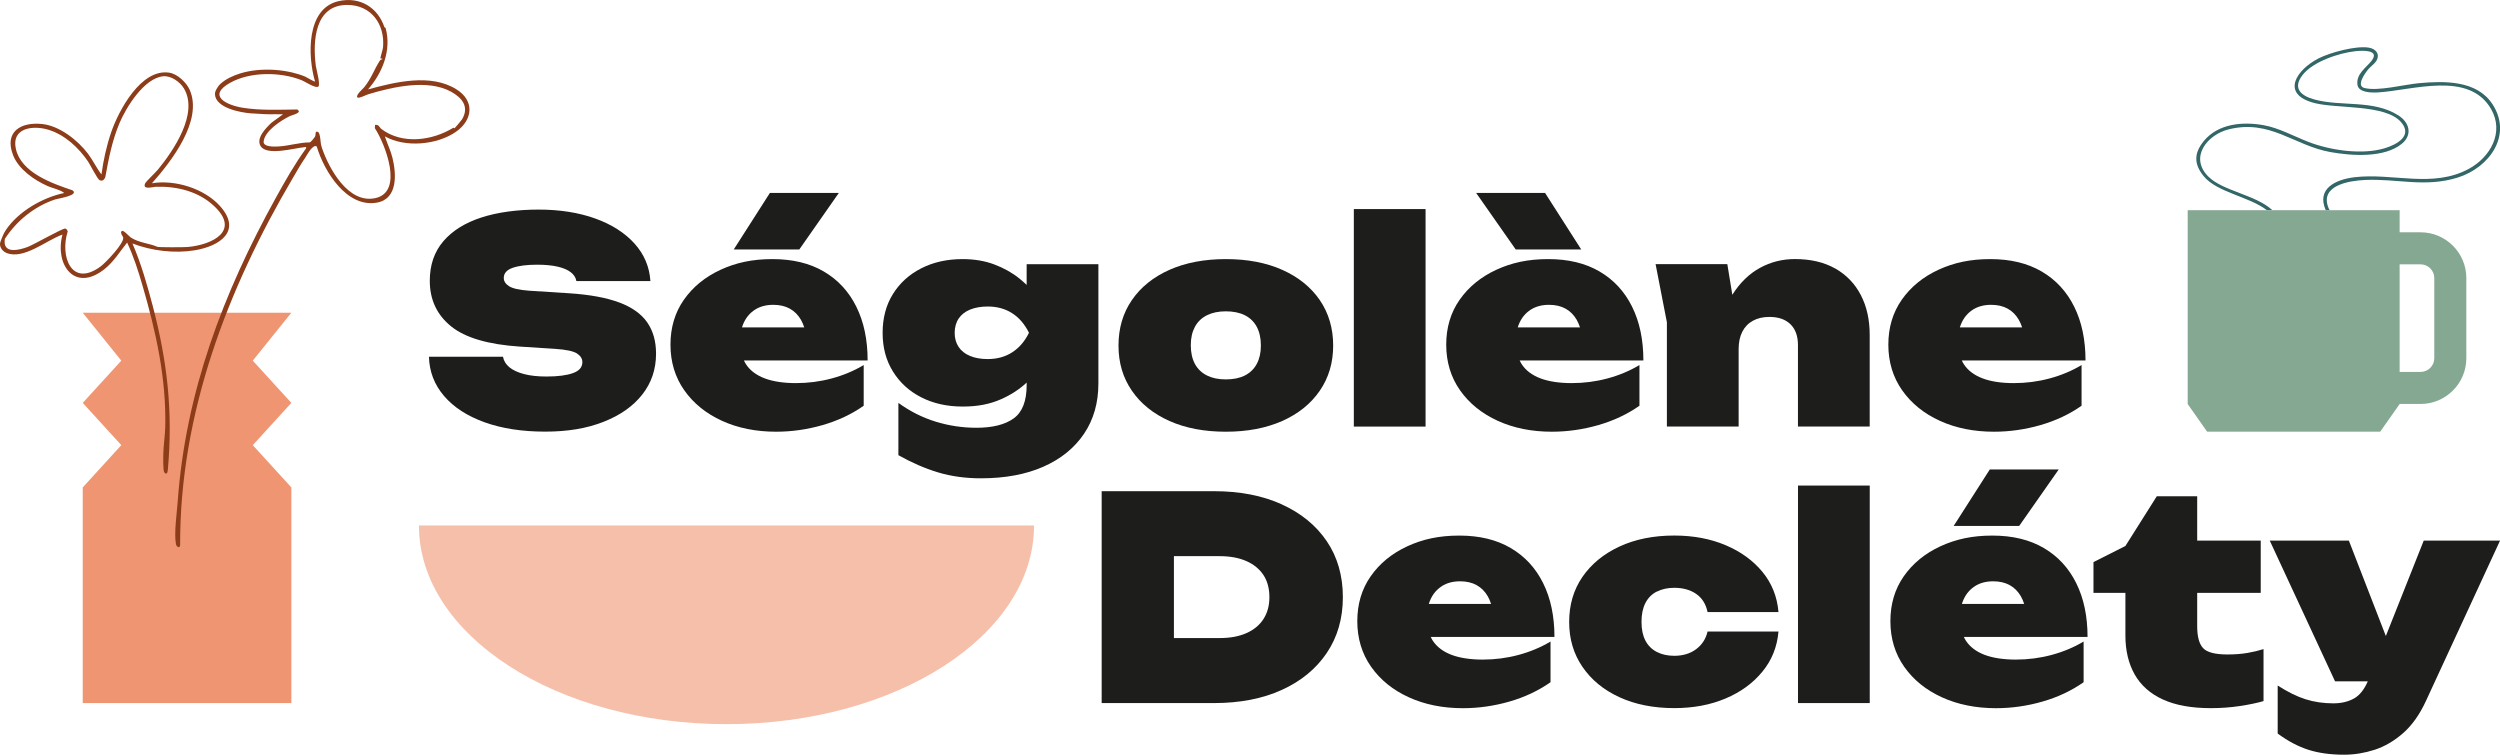
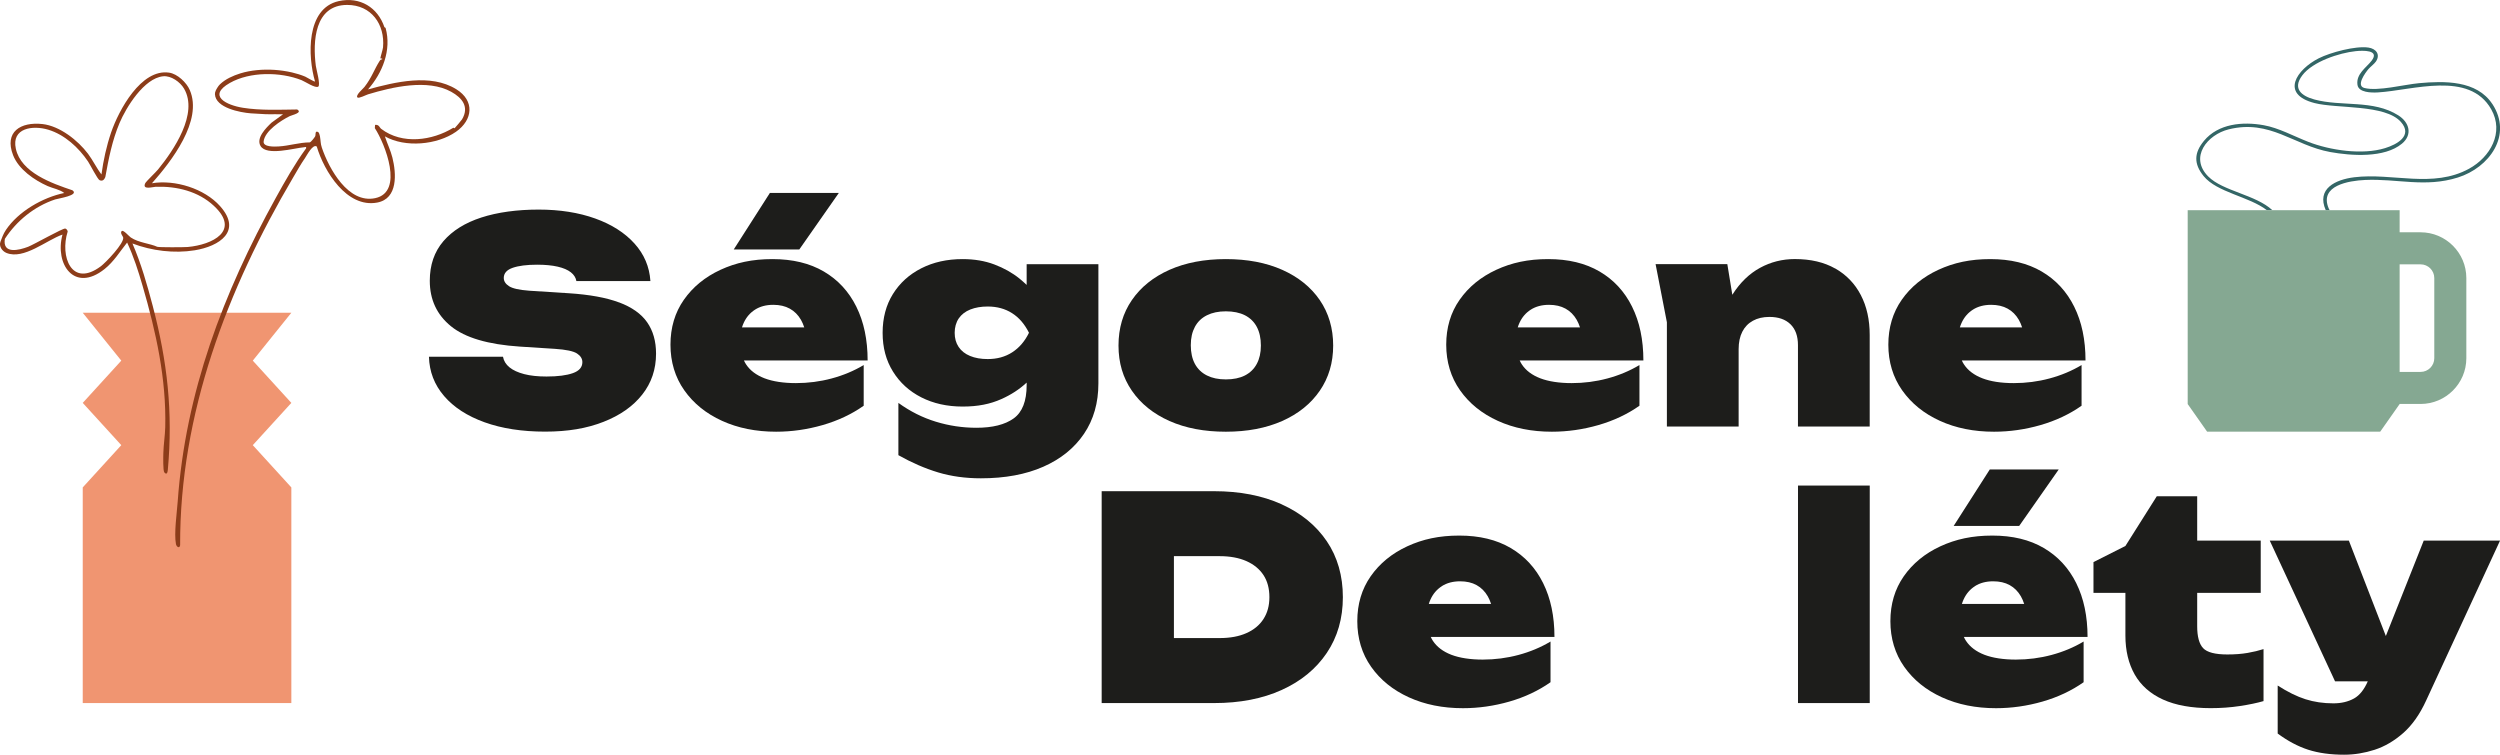
<svg xmlns="http://www.w3.org/2000/svg" viewBox="0 0 634.22 191.48" data-name="Calque 1" id="Calque_1">
  <defs>
    <style>
      .cls-1 {
        fill: #f6bfaa;
      }

      .cls-2 {
        fill: #f09571;
      }

      .cls-3 {
        fill: #85a892;
      }

      .cls-4 {
        fill: #366;
      }

      .cls-5 {
        fill: #1d1d1b;
      }

      .cls-6 {
        fill: #8c3c19;
      }
    </style>
  </defs>
  <g>
    <path d="M157.04,76.72c-3.25-1.22-7.5-1.99-12.76-2.33l-10.03-.64c-2.53-.19-4.24-.57-5.12-1.15-.88-.57-1.33-1.27-1.33-2.08,0-1.19.75-2.05,2.26-2.58,1.5-.52,3.57-.79,6.2-.79,2.05,0,3.8.17,5.23.5,1.43.33,2.54.81,3.33,1.43.79.62,1.25,1.36,1.4,2.22h18.78c-.24-3.63-1.59-6.81-4.05-9.53-2.46-2.72-5.78-4.84-9.96-6.34-4.18-1.5-8.97-2.26-14.37-2.26s-10.38.67-14.51,2.01c-4.13,1.34-7.35,3.35-9.64,6.02-2.29,2.68-3.44,6.02-3.44,10.03,0,4.78,1.79,8.62,5.38,11.54,3.58,2.91,9.41,4.63,17.49,5.16l8.89.57c2.82.19,4.68.58,5.59,1.18.91.6,1.36,1.33,1.36,2.19,0,1.29-.8,2.22-2.4,2.79-1.6.57-3.83.86-6.7.86-2.2,0-4.09-.2-5.66-.61-1.58-.41-2.82-.98-3.73-1.72-.91-.74-1.46-1.64-1.65-2.69h-18.78c.1,3.77,1.37,7.09,3.83,9.96,2.46,2.87,5.89,5.09,10.28,6.67,4.4,1.58,9.51,2.37,15.34,2.37s10.57-.82,14.8-2.47,7.51-3.95,9.85-6.92c2.34-2.96,3.51-6.42,3.51-10.39,0-3.15-.75-5.8-2.26-7.96-1.5-2.15-3.88-3.83-7.13-5.05Z" class="cls-5" />
    <polygon points="212.8 48.95 195.31 48.95 186.14 63.29 202.77 63.29 212.8 48.95" class="cls-5" />
    <path d="M217.24,77.8c-1.91-3.85-4.66-6.82-8.24-8.92-3.58-2.1-7.93-3.15-13.04-3.15s-9.27.91-13.19,2.72c-3.92,1.82-7.01,4.35-9.28,7.6-2.27,3.25-3.4,7.05-3.4,11.4s1.17,8.25,3.51,11.57c2.34,3.32,5.53,5.9,9.57,7.74,4.04,1.84,8.61,2.76,13.72,2.76,3.97,0,7.9-.56,11.79-1.68,3.89-1.12,7.37-2.76,10.43-4.91v-10.32c-2.48,1.48-5.2,2.62-8.13,3.4-2.94.79-5.96,1.18-9.07,1.18s-5.85-.41-7.96-1.22c-2.1-.81-3.67-1.99-4.69-3.55-.2-.3-.37-.63-.53-.97h31.38c0-5.26-.96-9.81-2.87-13.65ZM191.55,78.55c1.27-.81,2.81-1.22,4.62-1.22,1.62,0,3.02.32,4.19.97,1.17.64,2.11,1.59,2.83,2.83.33.58.61,1.23.84,1.93h-15.8c.13-.41.27-.8.45-1.18.65-1.41,1.6-2.52,2.87-3.33Z" class="cls-5" />
    <path d="M260.46,72.29c-.58-.55-1.18-1.09-1.83-1.62-1.84-1.48-3.97-2.67-6.38-3.58-2.41-.91-5.1-1.36-8.06-1.36-3.92,0-7.41.78-10.46,2.33-3.06,1.55-5.46,3.73-7.2,6.52-1.74,2.79-2.62,6.08-2.62,9.85s.87,7,2.62,9.82c1.74,2.82,4.14,5,7.2,6.56,3.06,1.55,6.55,2.33,10.46,2.33s7.01-.63,9.85-1.9c2.51-1.12,4.63-2.52,6.41-4.18v.63c0,4.06-1.1,6.88-3.3,8.46-2.2,1.58-5.35,2.37-9.46,2.37-3.49,0-6.92-.51-10.28-1.54-3.37-1.03-6.53-2.62-9.5-4.77v13.26c3.39,1.91,6.75,3.37,10.07,4.37,3.32,1,6.94,1.5,10.86,1.5,6.12,0,11.4-.98,15.84-2.94s7.88-4.74,10.32-8.35c2.44-3.61,3.65-7.87,3.65-12.79v-30.24h-18.2v5.27ZM256.8,89.37c-1.77,1.15-3.85,1.72-6.23,1.72-1.72,0-3.21-.26-4.48-.79-1.27-.52-2.23-1.29-2.9-2.29-.67-1-1-2.2-1-3.58s.35-2.65,1.04-3.66c.69-1,1.67-1.76,2.94-2.26,1.27-.5,2.73-.75,4.41-.75,2.34,0,4.4.56,6.16,1.68,1.77,1.12,3.2,2.78,4.3,4.98-1.05,2.15-2.46,3.8-4.23,4.94Z" class="cls-5" />
    <path d="M325.28,68.45c-4.09-1.82-8.85-2.72-14.3-2.72s-10.21.91-14.3,2.72c-4.08,1.82-7.26,4.37-9.53,7.67-2.27,3.3-3.4,7.14-3.4,11.54s1.13,8.17,3.4,11.47c2.27,3.3,5.45,5.85,9.53,7.67,4.09,1.82,8.85,2.72,14.3,2.72s10.21-.91,14.3-2.72c4.08-1.81,7.26-4.37,9.53-7.67,2.27-3.3,3.4-7.12,3.4-11.47s-1.14-8.24-3.4-11.54c-2.27-3.3-5.45-5.85-9.53-7.67ZM318.83,92.31c-.69,1.29-1.7,2.27-3.01,2.94-1.31.67-2.93,1-4.84,1s-3.46-.33-4.8-1c-1.34-.67-2.35-1.65-3.05-2.94-.69-1.29-1.04-2.87-1.04-4.73s.35-3.37,1.04-4.66c.69-1.29,1.71-2.27,3.05-2.94,1.34-.67,2.94-1,4.8-1s3.52.33,4.84,1c1.31.67,2.32,1.65,3.01,2.94.69,1.29,1.04,2.87,1.04,4.73s-.35,3.37-1.04,4.66Z" class="cls-5" />
-     <rect height="55.18" width="18.2" y="53.04" x="343.45" class="cls-5" />
-     <polygon points="401.14 63.29 391.97 48.95 374.48 48.95 384.52 63.29 401.14 63.29" class="cls-5" />
    <path d="M414.04,77.8c-1.91-3.85-4.66-6.82-8.24-8.92-3.58-2.1-7.93-3.15-13.04-3.15s-9.27.91-13.19,2.72c-3.92,1.82-7.01,4.35-9.28,7.6-2.27,3.25-3.4,7.05-3.4,11.4s1.17,8.25,3.51,11.57c2.34,3.32,5.53,5.9,9.57,7.74,4.04,1.84,8.61,2.76,13.72,2.76,3.97,0,7.9-.56,11.79-1.68,3.89-1.12,7.37-2.76,10.43-4.91v-10.32c-2.48,1.48-5.2,2.62-8.13,3.4-2.94.79-5.96,1.18-9.07,1.18s-5.85-.41-7.96-1.22c-2.1-.81-3.67-1.99-4.69-3.55-.2-.3-.37-.63-.53-.97h31.38c0-5.26-.96-9.81-2.87-13.65ZM388.35,78.55c1.27-.81,2.81-1.22,4.62-1.22,1.62,0,3.02.32,4.19.97,1.17.64,2.11,1.59,2.83,2.83.33.58.61,1.23.84,1.93h-15.8c.13-.41.27-.8.45-1.18.65-1.41,1.6-2.52,2.87-3.33Z" class="cls-5" />
    <path d="M465.57,68.12c-2.82-1.6-6.23-2.4-10.25-2.4-3.15,0-6.09.74-8.81,2.22-2.72,1.48-5.04,3.72-6.95,6.7-.03.05-.06.1-.09.15l-1.27-7.79h-18.2l2.87,14.76v26.45h18.2v-19.64c0-1.72.31-3.19.93-4.41.62-1.22,1.52-2.15,2.69-2.79,1.17-.65,2.57-.97,4.19-.97,2.29,0,4.07.62,5.34,1.86,1.27,1.24,1.9,3.01,1.9,5.3v20.64h18.2v-23.22c0-3.87-.75-7.25-2.26-10.14-1.5-2.89-3.67-5.13-6.49-6.74Z" class="cls-5" />
    <path d="M510.87,97.19c-3.2,0-5.85-.41-7.96-1.22-2.1-.81-3.67-1.99-4.69-3.55-.2-.3-.37-.63-.53-.97h31.38c0-5.26-.96-9.81-2.87-13.65-1.91-3.85-4.66-6.82-8.24-8.92-3.58-2.1-7.93-3.15-13.04-3.15s-9.27.91-13.19,2.72c-3.92,1.82-7.01,4.35-9.28,7.6-2.27,3.25-3.4,7.05-3.4,11.4s1.17,8.25,3.51,11.57c2.34,3.32,5.53,5.9,9.57,7.74,4.04,1.84,8.61,2.76,13.72,2.76,3.97,0,7.9-.56,11.79-1.68,3.89-1.12,7.37-2.76,10.43-4.91v-10.32c-2.48,1.48-5.2,2.62-8.13,3.4-2.94.79-5.96,1.18-9.07,1.18ZM500.51,78.55c1.27-.81,2.81-1.22,4.62-1.22,1.62,0,3.02.32,4.19.97,1.17.64,2.11,1.59,2.83,2.83.33.58.61,1.23.84,1.93h-15.8c.13-.41.27-.8.45-1.18.65-1.41,1.6-2.52,2.87-3.33Z" class="cls-5" />
  </g>
  <g>
    <path d="M325.16,127.94c-4.9-2.22-10.62-3.33-17.16-3.33h-28.52v53.75h28.52c6.54,0,12.27-1.11,17.16-3.33,4.9-2.22,8.71-5.35,11.43-9.39,2.72-4.04,4.08-8.75,4.08-14.15s-1.36-10.18-4.08-14.19-6.53-7.13-11.43-9.35ZM320.53,157.04c-1,1.55-2.45,2.75-4.34,3.58-1.89.84-4.15,1.25-6.77,1.25h-11.61v-20.78h11.61c2.63,0,4.88.42,6.77,1.25,1.89.84,3.33,2.02,4.34,3.55,1,1.53,1.5,3.39,1.5,5.59s-.5,4-1.5,5.55Z" class="cls-5" />
    <path d="M391.48,147.94c-1.91-3.85-4.66-6.82-8.24-8.92-3.58-2.1-7.93-3.15-13.04-3.15s-9.27.91-13.19,2.72c-3.92,1.82-7.01,4.35-9.28,7.6-2.27,3.25-3.4,7.05-3.4,11.4s1.17,8.25,3.51,11.57c2.34,3.32,5.53,5.9,9.57,7.74,4.04,1.84,8.61,2.76,13.72,2.76,3.97,0,7.89-.56,11.79-1.68,3.89-1.12,7.37-2.76,10.43-4.91v-10.32c-2.48,1.48-5.2,2.62-8.13,3.4-2.94.79-5.96,1.18-9.07,1.18s-5.85-.41-7.96-1.22c-2.1-.81-3.67-2-4.69-3.55-.2-.3-.37-.63-.53-.97h31.38c0-5.25-.96-9.81-2.87-13.65ZM365.79,148.69c1.27-.81,2.81-1.22,4.62-1.22,1.62,0,3.02.32,4.19.97,1.17.64,2.11,1.59,2.83,2.83.33.58.61,1.23.84,1.94h-15.8c.13-.41.27-.8.45-1.18.65-1.41,1.6-2.52,2.87-3.33Z" class="cls-5" />
-     <path d="M420.33,150.09c1.27-.65,2.73-.97,4.41-.97,2.2,0,4.05.51,5.55,1.54s2.47,2.57,2.9,4.62h17.99c-.33-3.92-1.7-7.32-4.08-10.21-2.39-2.89-5.51-5.15-9.35-6.77-3.85-1.62-8.18-2.44-13.01-2.44-5.26,0-9.89.93-13.9,2.79-4.01,1.86-7.14,4.43-9.39,7.7-2.25,3.27-3.37,7.08-3.37,11.43s1.12,8.1,3.37,11.39c2.25,3.3,5.38,5.87,9.39,7.71,4.01,1.84,8.65,2.76,13.9,2.76,4.83,0,9.16-.81,13.01-2.44,3.85-1.62,6.96-3.89,9.35-6.81,2.39-2.91,3.75-6.31,4.08-10.18h-17.99c-.43,1.86-1.4,3.36-2.9,4.48-1.5,1.12-3.36,1.68-5.55,1.68-1.67,0-3.14-.32-4.41-.97-1.27-.65-2.23-1.6-2.9-2.87-.67-1.27-1-2.85-1-4.77s.33-3.51,1-4.8c.67-1.29,1.64-2.26,2.9-2.9Z" class="cls-5" />
    <rect height="55.18" width="18.2" y="123.18" x="456.13" class="cls-5" />
    <polygon points="522.28 119.09 504.79 119.09 495.62 133.43 512.24 133.43 522.28 119.09" class="cls-5" />
    <path d="M526.72,147.94c-1.91-3.85-4.66-6.82-8.24-8.92-3.58-2.1-7.93-3.15-13.04-3.15s-9.27.91-13.19,2.72c-3.92,1.82-7.01,4.35-9.28,7.6-2.27,3.25-3.4,7.05-3.4,11.4s1.17,8.25,3.51,11.57c2.34,3.32,5.53,5.9,9.57,7.74,4.04,1.84,8.61,2.76,13.72,2.76,3.96,0,7.89-.56,11.79-1.68,3.89-1.12,7.37-2.76,10.43-4.91v-10.32c-2.48,1.48-5.2,2.62-8.13,3.4-2.94.79-5.96,1.18-9.07,1.18s-5.85-.41-7.96-1.22c-2.1-.81-3.67-2-4.69-3.55-.2-.3-.37-.63-.53-.97h31.38c0-5.25-.96-9.81-2.87-13.65ZM501.03,148.69c1.27-.81,2.81-1.22,4.62-1.22,1.62,0,3.02.32,4.19.97,1.17.64,2.11,1.59,2.83,2.83.33.58.61,1.23.84,1.94h-15.8c.13-.41.27-.8.45-1.18.65-1.41,1.6-2.52,2.87-3.33Z" class="cls-5" />
    <path d="M565.06,166.03c-3.11,0-5.16-.54-6.16-1.61s-1.5-2.93-1.5-5.55v-8.46h16.12v-13.26h-16.12v-11.25h-10.25l-7.96,12.61-8.1,4.09v7.81h8.1v10.82c0,3.82.79,7.12,2.36,9.89,1.58,2.77,3.97,4.89,7.17,6.34,3.2,1.46,7.24,2.19,12.11,2.19,2.58,0,5.05-.18,7.42-.54s4.36-.78,5.98-1.25v-13.19c-1.19.38-2.54.71-4.05.97s-3.21.39-5.12.39Z" class="cls-5" />
    <path d="M614.87,137.15l-9.61,24.2-9.38-24.2h-20.07l16.56,35.69h8.31c-.92,2.11-2.08,3.56-3.47,4.34-1.5.84-3.26,1.25-5.27,1.25-2.53,0-4.89-.35-7.06-1.04-2.17-.69-4.53-1.85-7.06-3.48v12.18c2.58,1.91,5.17,3.28,7.78,4.12,2.6.83,5.63,1.25,9.07,1.25,2.58,0,5.16-.42,7.74-1.25,2.58-.84,5-2.26,7.27-4.26,2.27-2.01,4.19-4.73,5.77-8.17l18.78-40.64h-19.35Z" class="cls-5" />
  </g>
-   <path d="M184.3,183.71c43.09,0,78.02-22.56,78.02-50.4H106.28c0,27.84,34.93,50.4,78.02,50.4Z" class="cls-1" />
  <g>
    <polygon points="64.13 91.49 73.91 79.34 20.99 79.34 30.77 91.49 20.99 102.21 30.77 112.93 20.99 123.65 20.99 178.36 73.91 178.36 73.91 123.65 64.13 112.93 73.91 102.21 64.13 91.49" class="cls-2" />
    <g>
      <path d="M97.49,6.9s.29.06.34.23c1.54,5.58-.81,11.38-4.47,15.55,6.89-1.87,15.88-4.09,22.4-.04,4.71,2.92,4.22,7.78-.08,10.79-4.8,3.35-12.9,4.08-18.04,1.16.58,1.8,1.45,3.55,1.91,5.39.99,3.97,1.47,10.42-3.87,11.41-7.72,1.43-13.46-7.95-15.32-14.22-1.01-.7-2.45,2.15-2.97,2.91-1.11,1.6-2.04,3.28-3.06,5.01-16.63,28.21-28.75,59.92-28.63,93.23-.17.93-.93.39-1.06-.29-.52-2.69.23-7.88.44-10.78,1.98-27.68,11.51-52.87,24.9-77.08,2.37-4.28,4.79-8.59,7.68-12.54.08-.52-.17-.31-.5-.28-2.54.22-9.48,2.27-11.05-.3-1.23-2.02,1.41-4.64,2.79-5.94l2.92-2.13c-1.52-.05-3.08.05-4.59-.02-1.08-.05-2.42-.12-3.61-.21-2.67-.21-8.93-1.38-9.09-4.85-.03-.59.33-1.22.64-1.7.18-.29.39-.58.64-.82,1.42-1.35,3.3-2.18,5.14-2.76,1.38-.43,2.8-.69,4.24-.83,2.95-.29,5.98-.08,8.87.58,1.15.27,2.29.61,3.38,1.07.43.18,2.31,1.37,2.48,1.23-1.86-6.33-2.32-18.54,6.01-20.39,5.39-1.19,9.91,1.6,11.6,6.63ZM96.52,14.8c-.1-.1.6-2.21.65-2.79.52-5.82-2.97-10.77-9.1-10.76-8.28.01-8.75,9.26-7.95,15.46.12.89,1.26,4.87.61,5.27-.75.47-3.34-1.29-4.24-1.65-5.4-2.13-13.06-2.18-18.16.7-5.86,3.31-.79,5.66,3.29,6.31,4.46.71,9.26.49,13.76.43,1.49.84-1.31,1.41-1.88,1.69-2.22,1.1-6.33,3.75-6.62,6.43-.16,1.46,2.85,1.32,3.81,1.26,2.64-.15,5.23-1.02,7.9-1.03.32-.09,1.19-1.21,1.36-1.53.2-.39-.11-1.49.71-1.12.29.13.44.76.5,1.07.22,1.16.12,1.83.49,2.92,1.81,5.33,6.69,14.28,13.56,12.8,7.32-1.58,2.48-13.76-.12-17.76l.06-.83c1.04-.1,1.1.67,1.56,1.02,5.32,4.06,12.97,2.99,18.27-.27.08-.05.3.15.35.11.13-.1,1.77-2.06,1.89-2.26,1.87-3.17.04-5.44-2.76-6.99-5.96-3.3-14.91-1.22-21.1.65-.53.16-2.35,1.13-2.69.79-.55-.55,1.43-2.2,1.78-2.65,1.88-2.41,2.46-4.42,3.87-6.63.15-.24.34-.38.63-.38v-.22c-.12-.02-.38.03-.43-.02Z" class="cls-6" />
      <path d="M38.54,46.49c5.86-.97,13.31,1.34,17.29,5.8,5.67,6.35-.14,10.19-6.46,11.21-5.19.84-10.89.13-15.77-1.73,2.2,5.09,3.74,10.48,5.15,15.85,3.71,14.14,5.15,26.89,3.83,41.54-.06.69-.26,1.43-.9.67-.34-.4-.27-4.01-.24-4.94.05-2.06.43-4.45.48-6.51.3-12.26-2.33-24.13-5.74-35.84-1.09-3.76-2.27-7.47-3.93-11.01-1.83,2.29-3.38,4.86-5.73,6.73-7.65,6.08-12.69-1.22-10.67-8.75-4.02,1.39-9.82,6.45-14.21,4.66-1.12-.46-1.99-1.73-1.51-2.91.34-.84.7-1.94,1.38-2.94,3.15-4.68,9.32-8.23,14.79-9.36-1.12-.89-2.85-1.16-4.2-1.75-3.41-1.51-7.38-4.25-8.78-7.84-2.31-5.95,1.96-8.51,7.45-7.9,4.39.49,8.97,4.12,11.56,7.54,1.25,1.66,2.14,3.6,3.41,5.24.49-3.61,1.28-7.23,2.46-10.68,1.92-5.58,7.58-16.19,14.71-15.14,2.11.31,4.41,2.5,5.24,4.42,3.36,7.77-4.71,18.13-9.61,23.65ZM39.93,62.61c.35.16,6.84.13,7.7.05,6.21-.57,13.47-4.07,6.63-10.44-3.97-3.7-9.42-5.01-14.73-4.84-.79.03-3.52.89-2.69-.89.23-.48,2.67-2.77,3.25-3.49,3.98-4.88,10.3-14.19,6.6-20.52-.98-1.68-3.28-3.33-5.3-3.13-4.85.48-9.4,7.91-11.07,11.87-1.85,4.4-2.76,9.01-3.6,13.7-.27.67-.71,1.13-1.46.79-.52-.24-2.36-3.89-2.92-4.73-2.38-3.54-5.95-6.83-10.11-8.08-3.91-1.17-9.37-.46-8.21,4.84,1.32,6.06,9.17,8.78,14.35,10.53,1.86,1.3-3.63,2.07-4.39,2.33-5.24,1.74-9.77,5.42-12.75,10-.63,3.93,3.56,2.9,5.89,2.01,1.44-.55,8.86-4.78,9.44-4.63.31.08.58.44.61.76-2.01,6.28.97,14.34,8.39,8.83,1.24-.92,6.09-5.97,5.68-7.38-.08-.27-.85-1.12-.36-1.57.42-.38,1.84,1.32,2.3,1.63,2.03,1.35,4.79,1.49,6.72,2.36Z" class="cls-6" />
    </g>
  </g>
  <g>
    <path d="M632.27,26.38c-3.96-6.03-12.18-5.87-18.58-5.28-3.8.35-10.45,2.11-13.88,1.22-2.2-.57.27-3.89,1.02-4.78.45-.54,1.53-1.35,1.93-1.96,1.18-1.8-.02-3.23-1.91-3.51-3.25-.49-9.63,1.22-12.61,2.72-5.61,2.83-9.86,9.08-1.1,11.35,5.78,1.49,17.94.28,21.94,4.8,3.1,3.5-1.01,5.71-4.02,6.64-5.74,1.78-13.93.57-19.47-1.59-3.82-1.49-7.47-3.54-11.34-4.23-5.3-.95-11.5-.41-15.13,3.97-2.52,3.05-2.63,5.8-.1,8.93,3.37,4.17,11.6,5.2,16.07,8.67h1.39c-4.23-3.95-12.57-4.82-16.29-8.57-4.84-4.88-.24-10.6,5.22-11.95,10.49-2.59,16.48,4.07,25.73,5.76,5.34.97,13.76,1.57,18.2-2.12,2.79-2.32,1.86-5.44-.93-7.19-6.4-4.03-14.33-2.14-21.28-4.02-3.27-.89-5.61-2.73-3.07-6.12,2.62-3.49,9.36-5.7,13.56-6.14,1.75-.18,6.17-.38,4.04,2.41-1.35,1.77-4,3.35-3.6,6.14.29,1.98,3.54,2.01,5.15,1.92,8.81-.51,23.2-5.57,28.78,4.28,3.34,5.89-.24,12.14-5.63,15.08-9.19,5.03-19.44.98-29.1,2.16-4.75.58-9.68,2.89-7.24,8.37h.99c-.11-.18-.2-.34-.25-.46-2.47-5.85,5.17-7.03,9.19-7.22,8.22-.38,15.28,1.99,23.59-.63,7.95-2.5,13.95-10.71,8.73-18.66Z" class="cls-4" />
    <path d="M614.07,58.93h-5.31v-5.6h-53.77v49.17l4.93,7.01h43.91l4.93-7.01v-.02h5.31c6.4,0,11.61-5.21,11.61-11.61v-20.33c0-6.4-5.21-11.61-11.61-11.61ZM617.55,90.87c0,1.92-1.56,3.48-3.48,3.48h-5.31v-27.29h5.31c1.92,0,3.48,1.56,3.48,3.48v20.33Z" class="cls-3" />
  </g>
</svg>